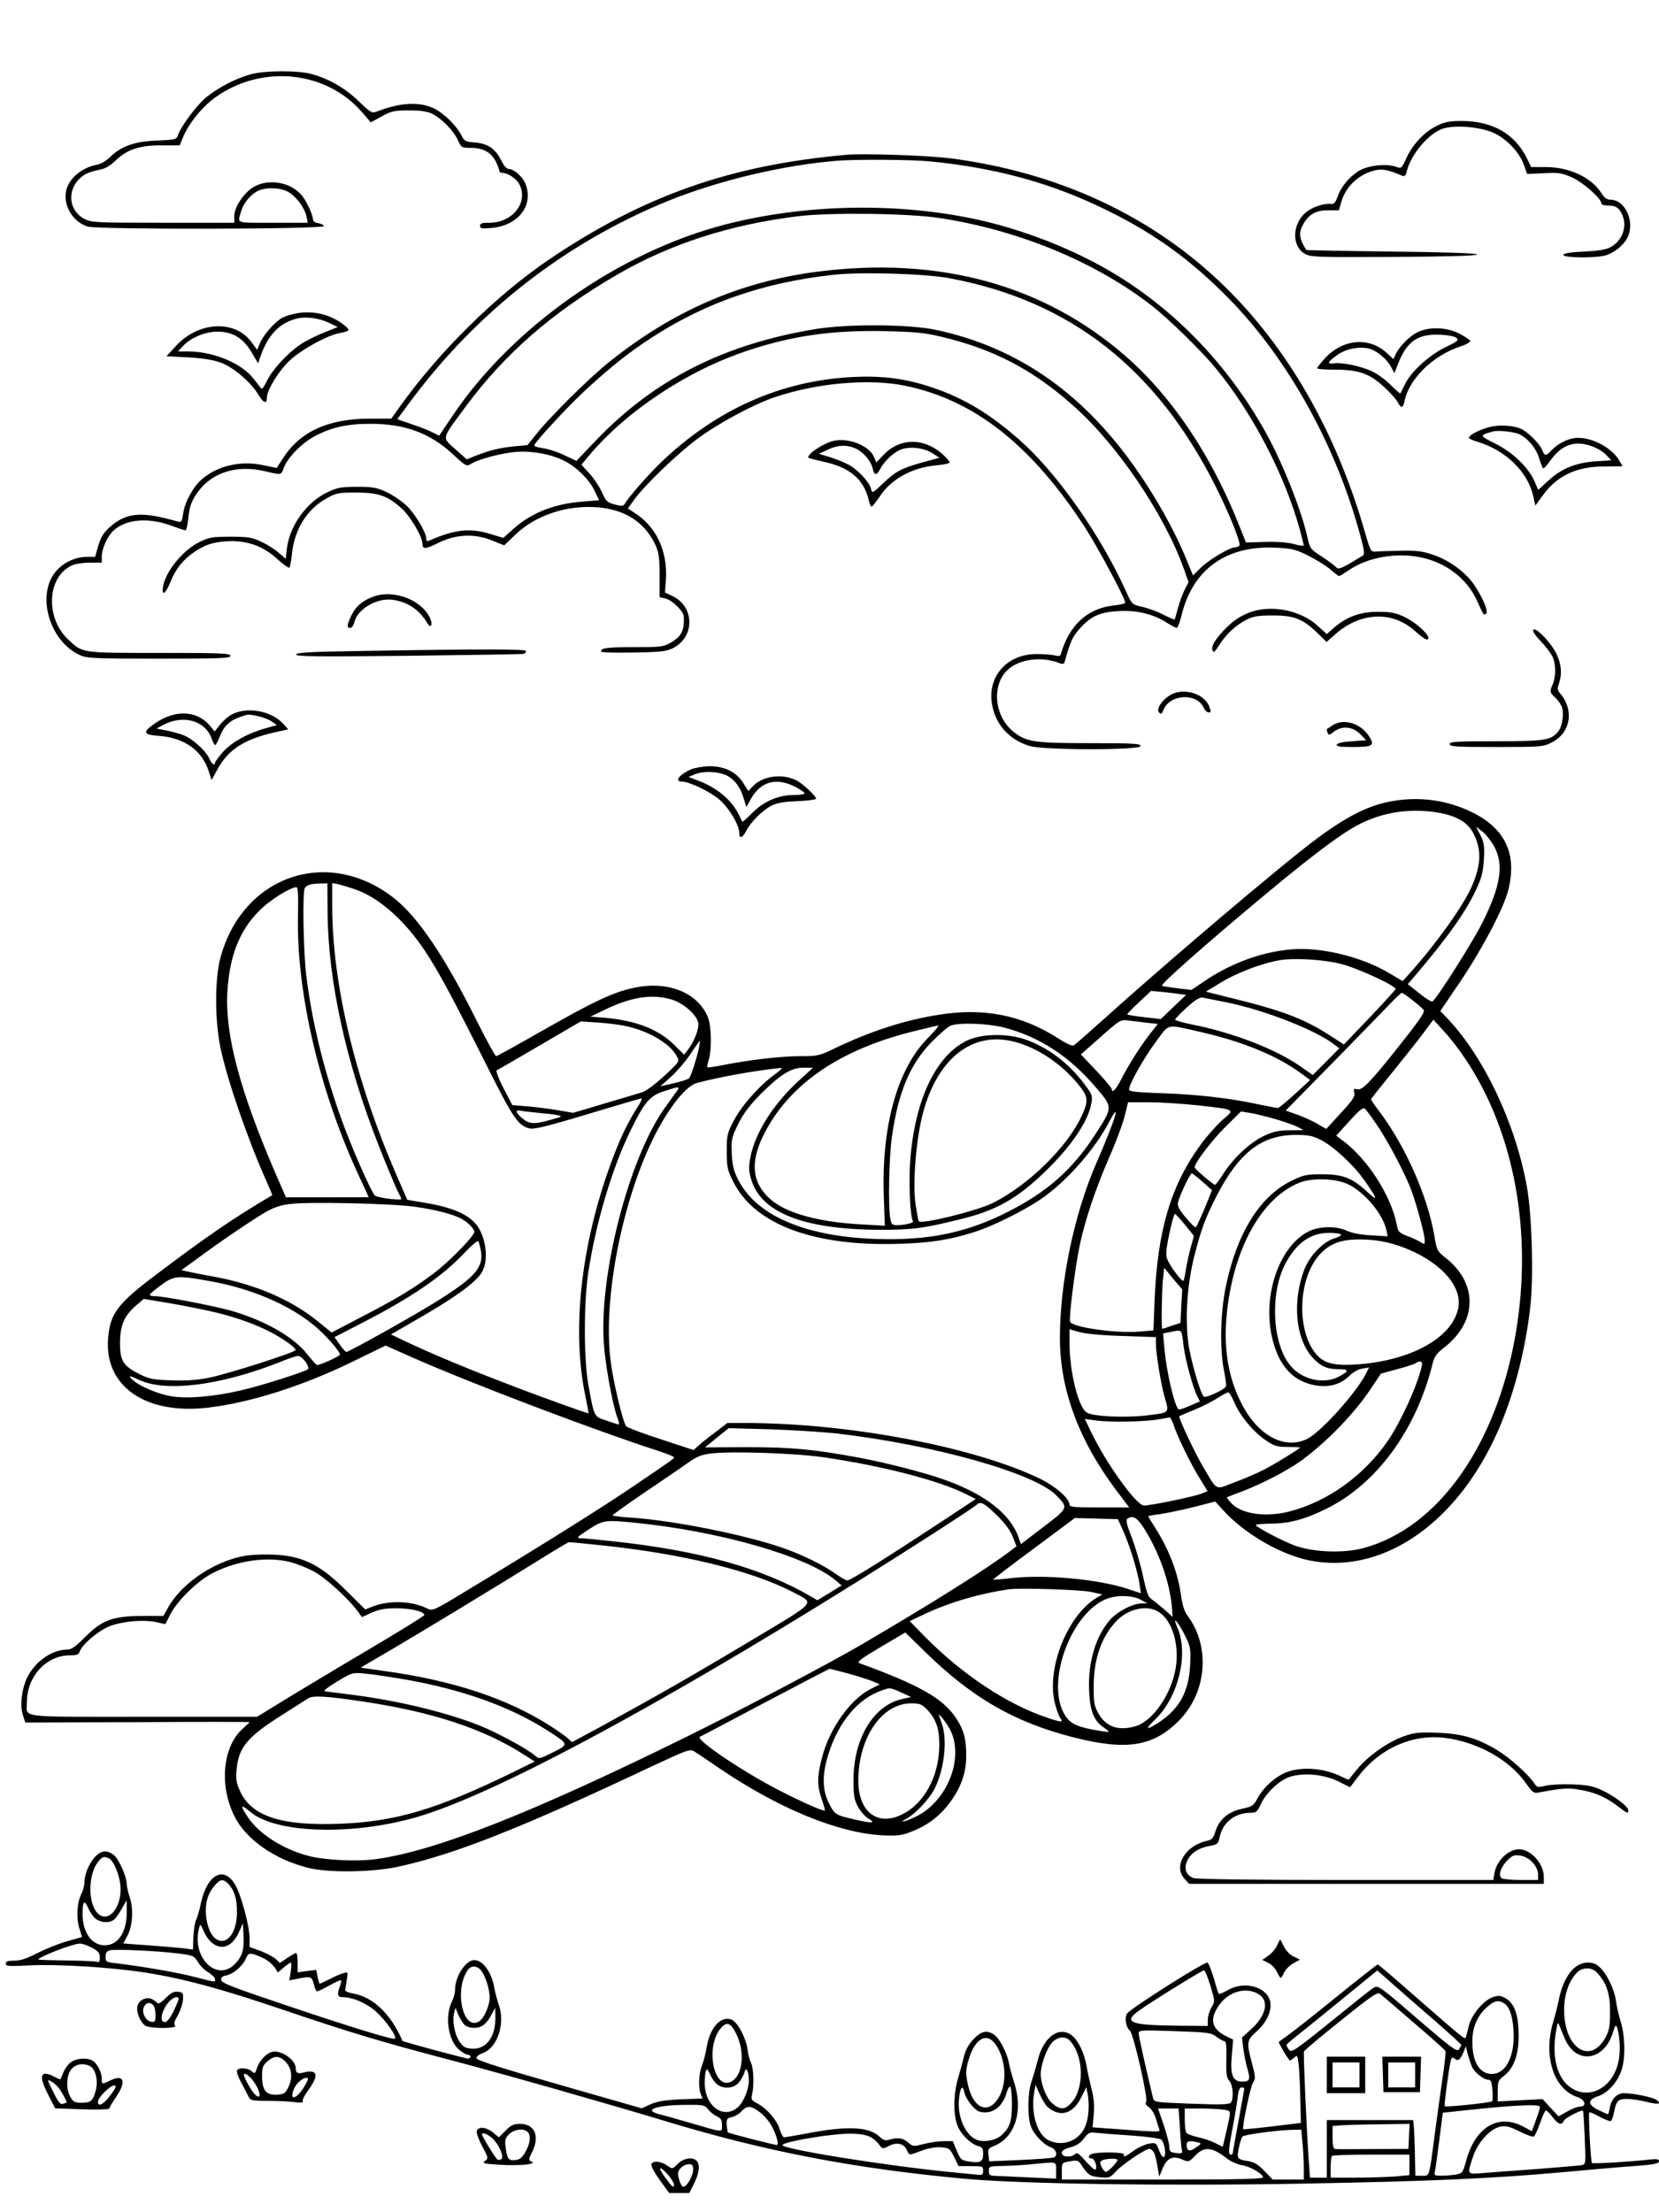
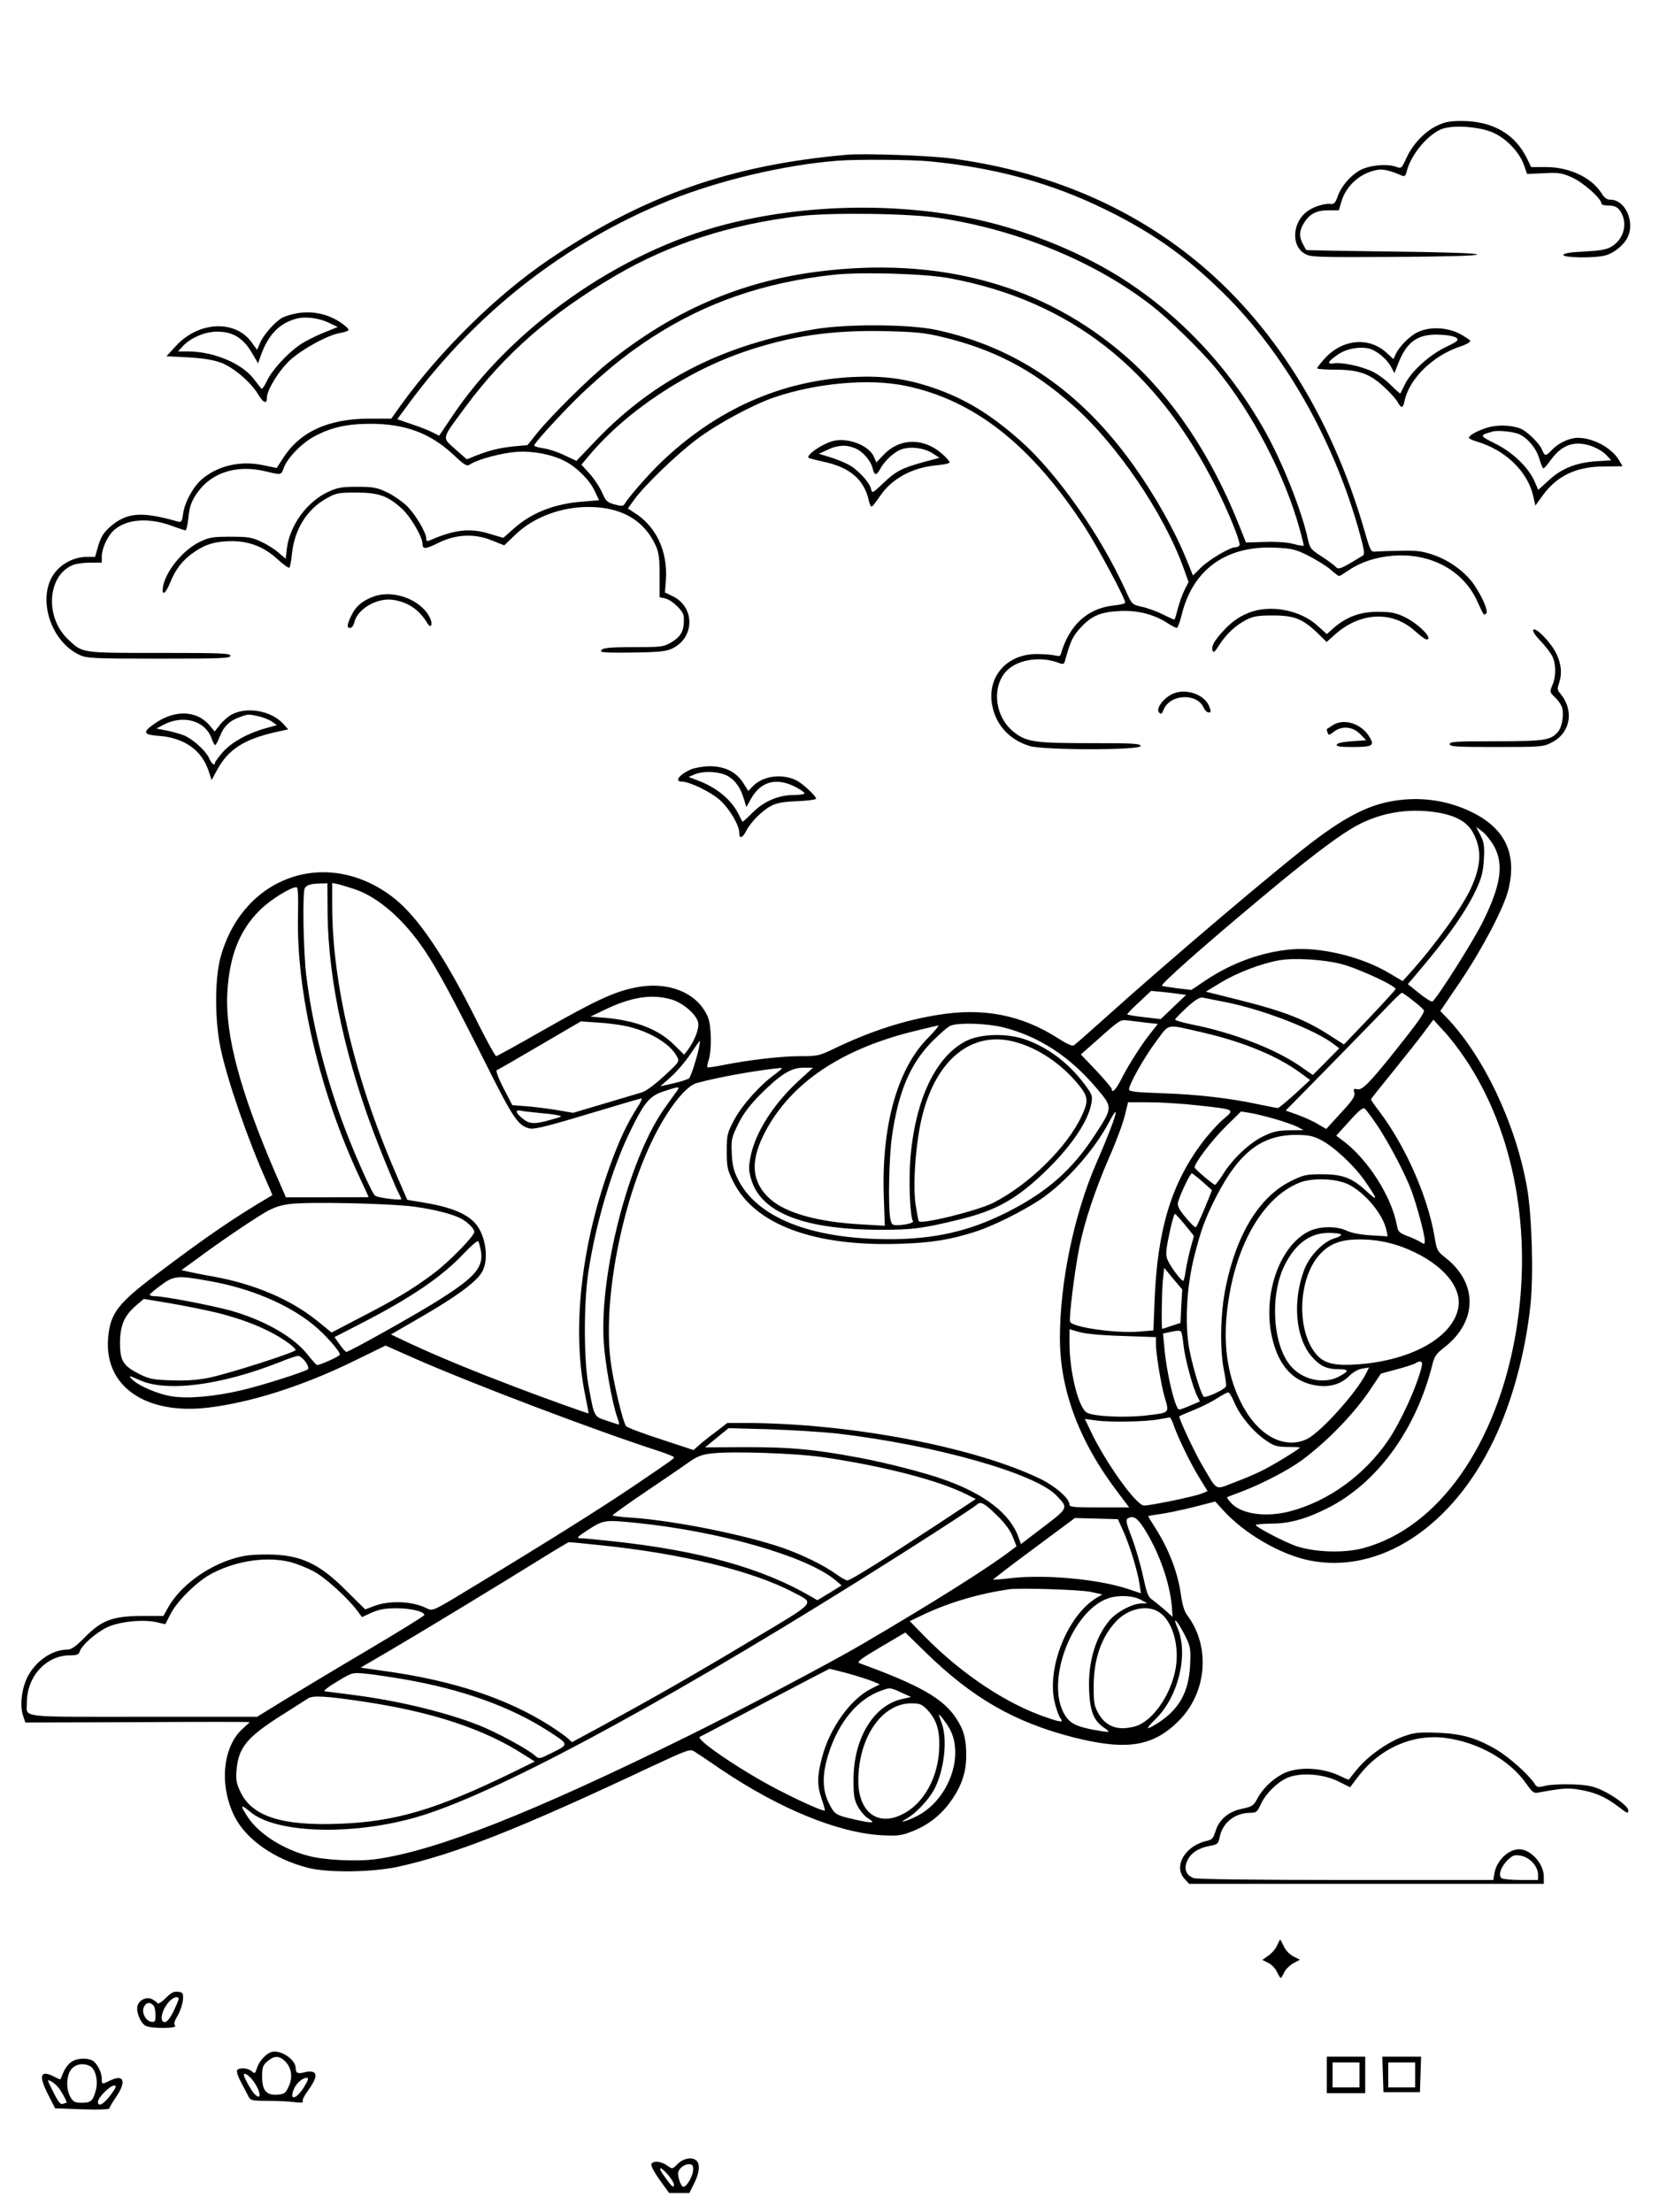
<svg xmlns="http://www.w3.org/2000/svg" version="1.0" width="864pt" height="1152pt" viewBox="0 0 864 1152" preserveAspectRatio="xMidYMid meet">
  <g transform="translate(0,1152) scale(0.1,-0.1)" fill="#000000" stroke="none">
-     <path d="M1310 11134 c-78 -20 -170 -68 -234 -119 -52 -42 -136 -156 -150 -201 -6 -20 -15 -22 -109 -26 -116 -4 -187 -30 -244 -86 -17 -18 -47 -35 -65 -39 -83 -15 -152 -74 -164 -139 -15 -78 38 -162 114 -184 58 -16 1235 -14 1230 3 -3 6 -17 13 -31 15 -17 2 -27 9 -27 20 -1 26 -38 104 -63 130 -66 72 -192 84 -264 26 -47 -38 -83 -99 -83 -141 l0 -33 -370 0 c-346 0 -373 1 -408 19 -99 50 -93 183 9 237 15 7 45 16 67 20 29 5 54 19 85 49 61 58 126 79 242 78 l91 0 18 44 c30 72 100 158 169 207 242 172 576 138 763 -79 l45 -52 57 31 c51 28 66 31 142 31 62 0 95 -5 122 -18 49 -25 112 -89 133 -138 18 -38 19 -39 69 -39 63 0 106 -25 129 -73 9 -19 17 -40 17 -46 0 -6 7 -11 15 -11 29 0 75 -30 90 -60 48 -94 -35 -200 -157 -200 -38 0 -48 -3 -48 -16 0 -14 9 -16 60 -11 140 12 222 120 176 231 -15 37 -60 76 -86 76 -12 0 -26 17 -40 45 -29 60 -70 88 -137 93 -50 4 -55 7 -72 41 -25 47 -86 108 -136 134 -76 39 -179 34 -300 -13 -29 -11 -32 -9 -97 53 -72 69 -156 118 -248 142 -70 19 -238 18 -310 -1z m190 -613 c41 -22 87 -83 96 -128 l7 -33 -182 0 c-201 0 -184 -6 -165 60 10 37 43 80 78 101 41 25 120 25 166 0z" />
    <path d="M7485 10866 c-65 -31 -127 -96 -160 -168 -26 -56 -26 -57 -56 -46 -52 18 -151 6 -197 -25 -48 -31 -90 -83 -107 -134 -11 -30 -18 -37 -35 -35 -36 4 -97 -17 -129 -44 -71 -59 -75 -174 -8 -214 31 -19 50 -20 467 -18 284 2 434 6 433 13 -2 6 -163 12 -445 15 -244 3 -444 7 -445 8 -1 1 -9 15 -18 32 -20 39 -19 68 5 107 29 49 66 68 129 68 l54 0 13 45 c24 83 98 149 185 165 31 6 67 -2 131 -30 13 -5 19 0 24 22 22 89 114 198 188 223 65 21 202 9 269 -24 67 -32 131 -101 154 -166 l16 -46 87 4 c79 4 93 2 149 -23 57 -26 151 -109 151 -135 0 -5 13 -10 29 -10 43 0 60 -9 76 -41 33 -62 7 -141 -57 -176 -23 -13 -63 -19 -137 -23 -71 -3 -106 -9 -109 -17 -5 -16 165 -18 220 -3 44 13 93 52 113 91 42 80 -9 198 -87 199 -19 0 -32 9 -47 33 -52 82 -165 136 -287 137 l-80 0 -21 44 c-63 129 -180 196 -342 196 -59 0 -87 -5 -126 -24z" />
    <path d="M4410 10714 c-605 -53 -1059 -213 -1550 -545 -276 -187 -570 -477 -776 -764 l-46 -65 -112 0 c-215 0 -363 -67 -452 -206 l-33 -51 -68 14 c-119 26 -237 -1 -321 -72 -45 -38 -90 -120 -98 -178 -6 -43 -9 -48 -28 -43 -188 54 -266 48 -352 -27 -35 -31 -48 -52 -62 -98 l-17 -59 -45 0 c-59 -1 -117 -28 -157 -73 -106 -121 -38 -364 122 -438 37 -17 72 -19 413 -19 324 0 372 2 372 15 0 13 -48 15 -370 15 -415 0 -399 -2 -478 73 -121 117 -104 335 31 386 16 6 55 11 88 11 l59 0 0 33 c0 40 30 105 61 134 64 59 177 69 294 28 39 -14 74 -26 80 -27 5 -2 12 27 16 64 4 50 13 79 35 115 74 119 210 167 369 128 81 -19 79 -20 93 19 19 52 94 129 160 164 88 47 170 65 292 65 179 0 309 -48 428 -158 68 -63 72 -65 94 -51 40 25 160 57 238 63 84 6 183 -13 251 -48 62 -31 129 -98 155 -154 l24 -50 -85 -7 c-149 -11 -269 -59 -362 -143 l-52 -46 -67 20 c-104 33 -186 24 -316 -33 -13 -6 -18 -4 -18 8 0 34 -60 133 -105 175 -25 23 -72 55 -103 69 -49 23 -70 27 -152 27 -82 0 -103 -4 -152 -27 -110 -51 -199 -174 -214 -294 l-6 -54 -36 31 c-20 18 -61 44 -92 58 -48 23 -68 26 -160 26 -95 0 -111 -3 -162 -28 -88 -43 -180 -158 -190 -238 -6 -45 15 -30 38 27 29 72 67 120 128 161 60 41 113 55 197 55 90 -1 166 -31 234 -94 31 -28 59 -48 62 -44 4 4 10 38 14 77 14 125 79 228 180 284 50 28 62 30 154 30 117 0 165 -17 239 -85 45 -41 106 -146 106 -181 0 -30 15 -30 81 3 91 46 189 51 280 14 l65 -26 56 54 c95 92 237 146 383 146 170 0 288 -68 349 -199 17 -38 21 -65 21 -158 l0 -113 28 -6 c37 -8 97 -66 98 -95 4 -71 -12 -103 -67 -135 -38 -22 -50 -24 -187 -24 -146 0 -177 -4 -177 -22 0 -6 65 -8 168 -6 139 2 173 6 205 22 116 57 116 215 1 271 l-41 20 5 65 c10 150 -51 280 -166 351 l-32 21 32 45 c55 76 223 238 329 317 105 79 289 178 399 216 222 76 497 100 685 61 359 -74 656 -308 934 -735 65 -100 211 -372 211 -394 0 -5 -27 -12 -60 -15 -137 -15 -232 -102 -276 -255 -2 -9 -12 -10 -31 -5 -16 4 -58 7 -94 7 -159 0 -262 -122 -231 -271 21 -102 92 -177 195 -208 75 -22 577 -22 577 0 0 13 -36 15 -264 15 -292 0 -333 6 -401 62 -90 75 -110 218 -43 303 55 70 186 93 290 50 11 -4 19 -2 22 6 30 107 40 131 77 173 60 68 107 89 209 94 94 5 181 -17 252 -64 21 -13 42 -24 46 -24 5 0 17 30 26 68 58 237 232 362 488 350 87 -4 106 -9 170 -41 40 -20 92 -52 115 -71 22 -20 44 -36 47 -36 3 0 26 14 51 31 62 42 141 68 228 75 195 16 366 -75 439 -234 37 -80 34 -76 47 -68 14 9 -13 76 -58 145 -44 68 -131 133 -218 162 -55 19 -87 23 -168 21 -55 -1 -113 -3 -128 -4 -28 -3 -29 -2 -62 112 -172 594 -480 1083 -890 1413 -349 281 -776 458 -1261 522 -115 15 -452 27 -544 19z m431 -34 c351 -35 638 -114 924 -255 254 -125 439 -260 641 -466 305 -314 553 -761 679 -1230 20 -74 23 -96 13 -102 -111 -68 -127 -75 -139 -61 -7 8 -40 33 -74 55 -59 38 -63 42 -75 97 -33 150 -135 404 -227 566 -188 331 -450 607 -760 799 -222 137 -505 248 -768 301 -411 83 -874 71 -1278 -33 -554 -143 -1115 -538 -1424 -1002 l-66 -98 -31 16 c-17 9 -66 29 -109 43 l-78 27 62 84 c351 475 813 835 1351 1054 263 106 601 186 878 208 104 8 385 6 481 -3z m49 -295 c413 -62 816 -229 1110 -458 88 -69 259 -236 331 -324 192 -233 361 -558 439 -843 11 -41 20 -77 20 -81 0 -3 -24 0 -52 8 -34 9 -89 13 -151 11 l-98 -3 -38 95 c-144 361 -347 663 -585 872 -428 375 -975 525 -1611 443 -401 -52 -751 -204 -1085 -472 -98 -78 -302 -280 -374 -370 l-49 -61 -66 -6 c-79 -8 -128 -20 -198 -47 l-52 -21 -60 53 c-71 64 -74 48 56 224 203 274 448 487 781 681 280 164 597 266 957 309 166 19 569 14 725 -10z m56 -314 c629 -118 1079 -471 1388 -1090 67 -133 129 -288 121 -301 -3 -6 -13 -10 -22 -10 -28 0 -134 -63 -178 -105 l-42 -42 -33 81 c-62 153 -163 333 -274 489 -276 388 -612 619 -1030 709 -138 30 -465 32 -631 4 -474 -78 -838 -263 -1139 -577 l-104 -109 -64 30 c-35 17 -85 33 -111 36 -26 4 -46 10 -45 15 8 22 184 212 273 293 132 121 222 192 342 270 280 181 581 285 943 325 143 16 478 6 606 -18z m-46 -304 c274 -65 476 -170 689 -359 227 -200 472 -561 575 -846 l26 -73 -20 -39 c-11 -22 -27 -65 -35 -96 -8 -31 -16 -58 -18 -60 -1 -2 -28 10 -60 26 -31 16 -81 34 -109 40 -53 12 -53 13 -83 79 -133 295 -359 616 -553 788 -160 141 -292 220 -462 277 -135 45 -253 60 -405 53 -376 -18 -716 -169 -1006 -448 -64 -62 -167 -180 -185 -212 -8 -13 -15 -14 -53 -4 -39 11 -46 17 -66 64 -13 28 -42 72 -65 97 l-42 46 40 48 c194 231 510 441 822 545 234 78 436 107 705 103 170 -4 216 -8 305 -29z" />
    <path d="M1549 9889 c-25 -4 -59 -14 -76 -22 -39 -20 -101 -90 -119 -134 l-15 -35 -29 40 c-86 119 -279 109 -397 -23 l-46 -50 114 -6 c81 -5 130 -13 171 -28 67 -26 156 -103 194 -167 26 -43 44 -50 44 -15 0 40 62 141 120 195 65 59 198 132 262 142 21 4 41 10 43 15 3 4 -14 21 -37 37 -69 47 -147 64 -229 51z m164 -50 l46 -22 -77 -31 c-42 -17 -97 -45 -122 -63 -66 -45 -148 -136 -171 -189 -12 -25 -24 -42 -28 -38 -4 5 -23 30 -43 55 -63 79 -207 138 -337 139 l-54 0 24 26 c41 45 117 77 180 77 80 0 134 -32 179 -107 l34 -58 12 34 c39 114 98 175 189 199 46 12 117 3 168 -22z" />
    <path d="M7385 9791 c-41 -18 -98 -75 -117 -117 l-11 -24 -37 34 c-93 84 -230 70 -323 -33 -20 -23 -37 -44 -37 -49 0 -4 42 -7 92 -7 123 0 181 -20 256 -90 32 -29 64 -65 71 -79 19 -34 28 -33 36 7 25 115 146 234 288 282 32 10 56 24 54 30 -2 5 -27 22 -57 38 -66 33 -153 37 -215 8z m199 -30 c15 -12 9 -18 -54 -48 -85 -41 -178 -125 -211 -190 -13 -26 -25 -50 -26 -52 -1 -2 -24 18 -50 44 -26 27 -71 59 -99 72 -59 27 -155 47 -196 41 -39 -6 -35 7 13 41 44 33 109 47 164 37 41 -8 99 -55 121 -99 l16 -30 23 58 c44 108 102 147 211 142 42 -1 78 -8 88 -16z" />
    <path d="M7752 9295 c-52 -15 -102 -41 -102 -55 0 -4 19 -13 43 -20 148 -44 263 -156 292 -283 l11 -50 37 51 c75 105 177 153 324 153 l93 1 -17 30 c-38 65 -135 118 -215 118 -45 0 -102 -27 -137 -64 -31 -33 -36 -33 -51 4 -14 33 -79 96 -113 109 -46 17 -113 20 -165 6z m162 -37 c46 -23 87 -74 102 -125 9 -29 18 -53 22 -52 4 0 21 19 37 42 44 60 89 87 144 87 53 0 116 -27 149 -62 l23 -25 -78 -5 c-104 -7 -180 -37 -247 -99 l-55 -50 -20 46 c-32 72 -113 150 -204 195 -84 42 -84 43 -12 63 27 8 114 -2 139 -15z" />
    <path d="M4330 9221 c-59 -19 -132 -72 -119 -85 3 -3 37 -11 76 -20 139 -29 214 -93 238 -204 4 -18 11 -32 15 -30 5 2 23 25 42 53 61 92 168 150 295 162 35 3 66 9 68 14 3 4 -15 25 -39 46 -96 84 -218 83 -302 -3 l-40 -42 -13 30 c-28 62 -145 104 -221 79z m123 -35 c41 -17 83 -66 92 -106 8 -37 20 -38 39 -2 23 43 74 90 113 103 48 15 113 7 159 -21 l37 -24 -79 -21 c-116 -32 -148 -48 -213 -110 -58 -55 -59 -56 -65 -30 -9 36 -72 103 -120 127 -23 12 -66 29 -96 38 l-55 17 45 21 c52 25 97 27 143 8z" />
    <path d="M1953 8416 c-60 -20 -99 -51 -122 -99 -25 -51 -26 -67 -7 -67 8 0 17 13 21 28 15 69 114 128 196 119 80 -10 142 -50 185 -123 17 -28 29 -9 15 24 -39 93 -182 152 -288 118z" />
    <path d="M6523 8336 c-58 -19 -104 -49 -151 -100 -49 -53 -65 -83 -57 -104 5 -13 12 -7 34 28 37 58 84 102 141 132 38 19 60 23 140 23 111 0 155 -18 232 -92 l47 -46 46 41 c131 115 296 122 413 17 27 -25 55 -45 61 -45 40 0 -43 84 -118 119 -46 21 -71 25 -136 25 -91 0 -162 -26 -228 -83 l-37 -33 -51 46 c-84 75 -226 106 -336 72z" />
    <path d="M7985 8240 c-4 -7 11 -30 38 -58 25 -26 52 -61 61 -79 20 -40 21 -103 1 -150 -15 -36 -15 -37 15 -66 17 -16 33 -41 36 -54 10 -37 -2 -102 -23 -125 -38 -43 -69 -48 -323 -48 -207 0 -240 -2 -240 -15 0 -13 34 -15 243 -15 232 0 245 1 287 23 101 50 120 170 43 259 -12 14 -13 23 -4 49 17 50 13 99 -13 154 -28 59 -110 143 -121 125z" />
-     <path d="M1876 8130 c-262 -4 -330 -8 -334 -18 -3 -11 97 -12 584 -7 324 4 595 8 602 10 6 3 12 9 12 15 0 10 -213 11 -864 0z" />
+     <path d="M1876 8130 z" />
    <path d="M6089 7897 c-44 -29 -68 -72 -52 -88 10 -10 14 -7 22 13 31 83 173 92 209 14 6 -14 18 -26 27 -26 13 0 13 4 2 33 -29 69 -141 99 -208 54z" />
    <path d="M1208 7800 c-20 -11 -49 -36 -63 -55 l-27 -34 -25 30 c-71 84 -191 85 -300 2 -51 -37 -43 -50 35 -55 131 -10 222 -74 258 -181 l16 -49 29 53 c57 106 140 159 302 196 l68 15 -28 31 c-62 66 -186 88 -265 47z m139 -10 c26 -6 58 -19 71 -29 l24 -17 -64 -18 c-89 -25 -173 -72 -219 -124 -21 -25 -39 -49 -39 -53 0 -20 -18 -7 -30 21 -14 34 -74 91 -120 115 -16 9 -58 21 -93 29 l-62 12 35 19 c104 55 218 23 252 -70 6 -19 15 -35 19 -35 3 0 14 20 23 43 20 53 51 84 103 102 47 17 42 17 100 5z" />
    <path d="M6940 7743 c-14 -9 -27 -18 -29 -19 -2 -2 -1 -10 3 -19 5 -15 9 -14 32 4 42 33 98 28 137 -11 l32 -33 -74 -5 c-47 -3 -76 -10 -79 -17 -3 -10 17 -13 80 -13 106 0 118 7 91 51 -41 71 -135 101 -193 62z" />
    <path d="M3600 7514 c-61 -26 -90 -64 -50 -64 41 0 152 -54 199 -96 51 -46 101 -131 101 -171 0 -33 17 -28 36 10 23 45 82 105 129 130 30 16 64 22 138 25 53 2 97 8 97 13 0 14 -68 77 -100 94 -75 39 -178 25 -230 -30 l-23 -24 -27 43 c-37 57 -96 86 -176 86 -32 -1 -75 -8 -94 -16z m190 -35 c40 -23 67 -61 85 -122 l12 -40 24 43 c50 89 128 112 224 66 30 -15 55 -32 55 -37 0 -5 -25 -9 -55 -9 -80 0 -156 -32 -216 -92 -28 -28 -51 -49 -52 -47 -2 2 -12 21 -22 42 -38 74 -113 136 -209 172 l-50 19 30 13 c47 20 131 16 174 -8z" />
    <path d="M7255 7349 c-124 -21 -235 -76 -397 -196 -179 -133 -771 -635 -1123 -952 -71 -64 -136 -121 -143 -125 -8 -5 -40 10 -83 38 -189 121 -389 160 -624 121 -176 -28 -348 -84 -531 -171 -89 -43 -95 -44 -188 -44 -98 0 -262 -19 -399 -46 -43 -9 -80 -14 -83 -12 -2 3 1 20 7 39 17 56 14 179 -5 224 -54 127 -209 189 -384 151 -107 -22 -206 -69 -472 -220 -131 -75 -242 -136 -246 -136 -5 0 -49 80 -98 178 -167 336 -308 546 -434 645 -344 270 -788 118 -904 -310 -30 -113 -30 -327 1 -473 36 -170 145 -483 240 -694 17 -38 30 -70 29 -70 -198 -116 -342 -215 -603 -412 -203 -153 -241 -203 -252 -332 -21 -251 195 -401 522 -362 220 26 494 113 757 242 l166 81 149 -66 c307 -135 942 -376 1276 -484 42 -14 77 -28 77 -32 -1 -8 -10 -14 -215 -153 -164 -111 -465 -300 -856 -536 -184 -112 -186 -112 -215 -98 -75 39 -199 44 -283 10 l-39 -15 -94 93 c-146 148 -244 193 -418 193 -82 0 -122 -5 -180 -23 -140 -44 -273 -144 -334 -252 l-25 -45 -113 0 c-152 -1 -208 -22 -296 -111 -45 -46 -70 -64 -89 -64 -81 0 -167 -59 -210 -143 -30 -60 -41 -149 -23 -201 l12 -36 584 2 c321 2 584 2 584 0 0 -1 -16 -16 -35 -33 -105 -93 -125 -295 -44 -457 60 -121 209 -225 385 -269 104 -26 328 -23 462 5 296 64 636 198 1325 523 187 87 200 92 222 79 13 -8 75 -49 137 -92 305 -206 609 -331 838 -345 82 -4 103 -2 152 17 83 31 147 78 200 147 62 82 90 159 90 248 1 88 -13 140 -55 201 -67 100 -190 170 -501 283 -16 6 7 23 110 84 l129 76 105 -103 c244 -238 461 -363 766 -442 282 -72 420 -50 556 88 144 147 162 384 43 544 -16 20 -27 55 -34 105 -17 121 -62 239 -137 357 -19 29 -34 54 -34 56 0 2 26 7 58 11 31 4 110 20 174 36 l117 30 38 -42 c111 -124 300 -234 453 -265 366 -73 743 174 960 628 96 200 165 457 191 706 16 160 7 466 -19 612 -59 329 -224 678 -417 880 l-34 35 105 155 c114 169 225 380 249 475 47 186 -15 320 -188 405 -128 63 -269 83 -412 59z m225 -59 c101 -16 162 -50 192 -107 45 -85 43 -165 -8 -281 -45 -102 -184 -296 -321 -449 l-38 -42 -73 43 c-141 84 -356 136 -509 122 -156 -14 -313 -72 -453 -167 l-65 -44 -70 8 c-38 5 -76 11 -83 13 -14 4 201 195 528 468 223 186 362 292 455 349 134 82 288 111 445 87z m303 -180 c49 -94 33 -201 -60 -389 -49 -100 -240 -402 -263 -416 -5 -3 -36 16 -68 42 l-60 48 34 40 c171 200 267 335 322 453 29 63 36 92 40 158 4 69 1 86 -18 125 l-23 44 34 -26 c19 -15 46 -50 62 -79z m-6077 -343 c3 -355 96 -780 266 -1212 39 -99 82 -201 94 -227 13 -26 24 -49 24 -52 0 -9 -126 7 -137 18 -20 18 -125 258 -176 401 -92 257 -152 504 -182 745 -15 127 -21 436 -7 456 10 16 32 22 77 23 l40 1 1 -153z m143 122 c124 -43 255 -158 363 -319 70 -105 141 -237 319 -591 141 -281 167 -321 226 -335 27 -7 99 12 407 105 93 28 172 51 177 51 5 0 -6 -24 -25 -52 -53 -84 -90 -164 -139 -298 -153 -424 -200 -862 -128 -1202 10 -49 17 -88 16 -88 -8 0 -209 72 -373 134 -223 85 -404 159 -557 230 l-99 47 109 63 c215 122 331 205 364 260 40 64 21 198 -37 259 -48 51 -133 84 -279 107 l-72 12 -46 106 c-223 507 -345 1014 -345 1429 l0 115 33 -7 c17 -4 56 -16 86 -26z m-297 -131 c-10 -404 112 -924 323 -1374 25 -53 45 -97 45 -98 0 -1 -97 -1 -216 -1 l-215 0 -50 115 c-188 434 -267 729 -255 950 10 190 63 325 168 429 53 54 161 121 192 121 8 0 10 -44 8 -142z m5433 -258 c87 -22 288 -115 283 -131 -2 -5 -63 -72 -136 -149 l-133 -139 -70 45 c-131 85 -238 127 -481 188 l-168 42 79 48 c84 51 211 99 301 115 78 14 232 5 325 -19z m-844 -156 l36 -5 -66 -63 -66 -63 -85 10 c-47 5 -87 12 -89 14 -3 2 24 30 60 63 l64 60 55 -5 c30 -3 71 -8 91 -11z m1217 -34 c28 -21 53 -44 57 -50 7 -12 -31 -65 -159 -225 -126 -157 -163 -194 -188 -187 -18 4 -20 2 -15 -18 5 -19 -8 -39 -70 -106 l-76 -83 -45 26 c-24 15 -72 36 -105 48 l-61 22 235 239 c129 132 263 269 299 307 35 37 67 67 71 67 4 0 30 -18 57 -40z m-3860 5 c60 -18 127 -76 138 -119 7 -29 -18 -96 -55 -145 l-18 -23 -50 49 c-81 82 -198 128 -362 143 l-76 6 77 37 c138 66 244 82 346 52z m2892 -15 c200 -41 464 -145 560 -220 l25 -19 -69 -70 -69 -69 -66 46 c-132 91 -351 175 -563 217 -49 10 -88 21 -88 26 0 4 28 32 61 63 44 40 68 54 83 51 12 -2 68 -14 126 -25z m-417 -106 l57 -6 -33 -42 c-46 -56 -118 -168 -156 -243 -28 -56 -51 -80 -51 -54 0 5 -36 48 -80 95 l-81 85 103 91 c100 89 104 91 143 86 22 -3 66 -8 98 -12z m1659 -189 c255 -381 351 -903 262 -1428 -100 -582 -403 -1012 -791 -1118 -101 -28 -254 -23 -353 10 -63 22 -210 99 -210 110 0 3 37 6 83 7 92 0 179 24 290 80 258 129 462 408 547 749 10 42 21 57 64 90 170 134 173 331 7 463 -46 36 -48 40 -60 112 -35 208 -150 470 -288 653 -24 31 -43 59 -43 62 0 3 51 67 113 143 61 76 135 168 162 205 l50 67 53 -58 c30 -31 81 -97 114 -147z m-4364 170 c119 -28 224 -92 257 -156 15 -27 14 -28 -68 -104 -53 -48 -95 -79 -119 -85 -20 -6 -108 -32 -195 -58 l-158 -47 -70 12 c-38 7 -109 16 -158 21 l-89 7 -46 89 c-27 52 -41 91 -35 93 6 2 107 60 224 129 l214 125 90 -6 c50 -3 118 -12 153 -20z m1958 -5 c187 -48 346 -152 486 -318 84 -100 85 -97 -13 -247 -116 -178 -248 -294 -455 -398 -196 -99 -380 -141 -620 -140 -403 2 -679 112 -780 310 -23 46 -30 74 -33 136 -3 74 -1 83 34 155 28 55 59 96 114 152 105 105 161 140 225 140 l50 0 -73 -67 c-133 -121 -230 -274 -253 -401 -10 -54 -9 -70 6 -119 54 -171 280 -257 676 -257 162 0 219 7 412 55 185 45 294 106 441 248 136 131 226 264 241 357 7 37 4 45 -38 101 -85 112 -196 194 -315 233 -95 30 -223 26 -296 -9 -161 -79 -269 -306 -294 -617 -9 -117 -2 -299 14 -324 5 -8 -43 -20 -85 -20 -24 0 -28 5 -34 38 -11 68 -6 316 9 422 33 234 95 380 209 496 40 40 83 78 97 83 43 17 190 12 275 -9z m-397 -59 c-158 -162 -240 -462 -226 -829 l5 -145 -121 7 c-226 12 -395 59 -477 133 -92 83 -104 186 -37 325 127 262 386 446 771 544 72 18 136 33 142 34 6 0 -19 -31 -57 -69z m1436 32 c212 -49 388 -122 509 -211 l49 -36 -79 -73 c-44 -40 -84 -73 -89 -73 -6 0 -51 9 -100 19 -147 32 -319 52 -502 58 -142 5 -173 9 -173 20 0 27 79 167 142 251 71 95 46 90 243 45z m-982 -48 c121 -31 244 -114 332 -221 53 -65 55 -87 19 -164 -75 -163 -276 -360 -462 -454 -82 -41 -376 -114 -387 -95 -3 4 -10 44 -17 89 -15 107 2 330 36 463 74 293 259 440 479 382z m-1644 -37 c-14 -61 -40 -141 -50 -153 -5 -5 -41 -17 -80 -26 l-70 -16 55 49 c30 27 76 80 101 118 26 39 48 70 50 70 1 0 -1 -19 -6 -42z m400 -130 c-78 -55 -174 -162 -215 -239 -37 -70 -39 -78 -39 -164 0 -82 3 -97 33 -157 110 -224 420 -340 867 -325 166 5 263 21 395 63 90 29 242 104 337 167 130 87 280 255 357 400 70 133 35 18 -63 -207 -117 -268 -191 -623 -191 -914 0 -271 101 -540 302 -804 l59 -78 -156 0 c-131 0 -155 2 -155 15 0 32 -74 96 -154 135 -348 167 -994 289 -1534 290 l-94 0 -61 -47 c-34 -25 -74 -57 -88 -70 l-27 -24 -170 56 c-93 30 -175 61 -181 68 -17 21 -68 234 -81 341 -46 365 89 963 288 1276 60 96 119 158 160 170 108 30 314 67 441 79 8 0 -6 -13 -30 -31z m-525 -105 c-15 -20 -43 -60 -62 -87 -181 -268 -329 -848 -308 -1201 7 -113 43 -316 70 -394 12 -32 13 -42 3 -38 -6 2 -36 12 -64 21 -60 20 -59 19 -89 186 -24 134 -24 425 0 585 39 257 125 546 221 740 73 149 100 180 178 204 83 27 83 26 51 -16z m2723 -59 c199 -22 196 -20 132 -74 -28 -24 -78 -80 -111 -124 -159 -214 -230 -451 -245 -817 l-6 -157 -72 -6 c-118 -11 -351 22 -362 51 -7 19 23 261 48 388 28 136 80 293 156 469 36 81 72 179 81 217 l17 69 107 0 c60 0 174 -7 255 -16z m938 -108 c61 -92 144 -251 175 -334 28 -75 70 -231 70 -261 0 -22 -1 -22 -22 -9 -13 8 -44 23 -70 32 -41 16 -47 22 -53 55 -29 155 -156 351 -288 446 l-28 21 68 75 c50 56 71 73 81 66 7 -6 37 -47 67 -91z m-4372 69 c37 -3 82 -8 99 -12 30 -6 28 -7 -33 -24 -87 -25 -112 -23 -148 7 -37 30 -40 46 -8 40 12 -3 53 -7 90 -11z m3834 -31 c48 -14 102 -33 120 -42 l32 -17 -75 -1 c-61 -1 -85 -7 -137 -32 -71 -35 -157 -116 -207 -196 -19 -30 -38 -55 -42 -56 -8 0 -102 79 -106 90 -6 16 88 141 161 213 l80 79 44 -7 c24 -3 82 -18 130 -31z m240 -109 c66 -33 172 -131 227 -209 71 -101 76 -117 17 -63 -78 73 -127 92 -236 92 -82 0 -96 -3 -159 -34 -165 -80 -285 -274 -342 -551 -29 -138 -32 -329 -9 -440 8 -40 13 -76 9 -81 -10 -17 -106 -61 -115 -52 -18 18 -69 194 -80 278 -18 134 -6 304 30 450 36 142 57 200 118 319 116 224 233 315 409 316 66 0 89 -4 131 -25z m-613 -220 l48 -43 -38 -94 c-22 -52 -42 -96 -46 -99 -5 -2 -28 21 -53 51 -35 42 -44 60 -40 79 10 39 63 151 72 151 4 -1 30 -21 57 -45z m759 -13 c86 -43 178 -153 197 -236 l7 -34 -86 5 c-55 3 -101 12 -127 24 -52 25 -136 24 -191 0 -156 -71 -249 -329 -199 -552 30 -134 93 -215 192 -245 85 -25 159 -11 211 41 19 19 46 35 68 38 l35 6 -16 -32 c-51 -101 -237 -307 -308 -341 -117 -55 -253 17 -338 181 -71 135 -97 290 -79 471 34 339 181 604 378 683 68 27 190 23 256 -9z m-4863 -116 c107 -15 195 -38 240 -61 36 -19 70 -53 70 -70 0 -22 -134 -159 -214 -218 -104 -78 -192 -131 -370 -223 l-159 -83 -79 64 c-137 109 -320 187 -529 226 -63 11 -127 24 -144 28 l-30 7 80 58 c115 86 281 198 353 241 46 27 82 39 130 45 98 13 529 3 652 -14z m4012 -95 l46 -57 -18 -65 c-9 -35 -21 -88 -25 -117 -4 -29 -10 -52 -13 -52 -10 0 -56 60 -76 98 -18 35 -17 52 11 180 9 39 19 72 22 71 3 0 27 -26 53 -58z m812 -50 c3 -4 -13 -14 -36 -20 -58 -18 -130 -93 -156 -164 -62 -165 -45 -356 41 -453 41 -47 77 -64 137 -64 58 0 58 -10 0 -40 -79 -40 -190 -14 -250 59 -93 112 -107 369 -29 524 57 112 132 167 231 167 31 0 59 -4 62 -9z m-4479 -88 c13 -83 -32 -135 -223 -255 -120 -76 -464 -268 -478 -268 -5 1 -21 18 -35 39 l-27 38 140 72 c264 136 422 244 538 368 37 39 68 65 71 59 4 -6 10 -30 14 -53z m4791 26 c198 -72 320 -202 299 -318 -28 -155 -244 -276 -526 -296 -110 -8 -164 3 -204 42 -113 114 -110 395 5 527 60 67 126 88 259 80 58 -4 109 -15 167 -35z m-1144 -311 l-4 -87 -46 -15 c-25 -9 -47 -16 -49 -16 -5 0 -3 182 3 251 l7 67 47 -57 47 -56 -5 -87z m-5061 131 c210 -37 403 -118 535 -223 61 -48 144 -141 144 -160 0 -9 -110 -58 -120 -54 -4 2 -26 26 -49 55 -72 92 -224 178 -399 228 -98 27 -348 75 -393 75 -16 0 -29 3 -29 8 1 4 26 26 58 49 68 51 87 52 253 22z m39 -165 c160 -40 286 -94 378 -162 17 -13 32 -28 32 -32 0 -12 -357 -126 -454 -145 -61 -12 -122 -16 -195 -13 -94 3 -113 7 -166 33 -84 43 -100 68 -100 163 1 91 22 141 84 194 l40 34 138 -23 c76 -13 185 -35 243 -49z m4718 -121 l172 -6 0 -36 c0 -49 27 -214 45 -275 25 -85 28 -82 -87 -96 -112 -14 -276 -7 -316 13 -44 21 -92 211 -92 362 l0 73 53 -15 c32 -9 117 -17 225 -20z m316 -51 c8 -69 48 -217 71 -262 l14 -28 -49 -21 c-27 -12 -53 -21 -59 -21 -20 0 -66 190 -77 323 l-7 73 44 9 c29 7 46 7 50 0 4 -5 10 -39 13 -73z m-4573 -83 c12 -17 18 -34 13 -39 -14 -13 -250 -88 -348 -110 -141 -33 -273 -44 -357 -32 -76 11 -182 57 -214 92 -17 18 -13 18 40 -6 141 -65 425 -29 735 94 41 17 83 31 92 31 9 1 26 -13 39 -30z m5813 -26 c-25 -104 -108 -285 -174 -383 -125 -183 -314 -319 -515 -371 -122 -31 -248 -14 -301 42 -15 16 -26 30 -23 32 2 2 38 16 79 31 104 40 241 111 310 162 134 99 276 246 361 375 l51 76 81 22 c45 12 89 26 97 31 28 18 41 12 34 -17z m-976 -185 c28 -68 96 -151 161 -196 46 -32 59 -36 116 -37 36 0 65 -1 65 -3 0 -6 -140 -92 -195 -119 -33 -17 -99 -45 -148 -63 -101 -39 -85 -47 -162 83 -43 72 -129 256 -123 262 2 2 37 17 79 34 42 17 96 45 120 61 24 15 49 29 55 29 6 1 20 -23 32 -51z m-317 -115 c19 -60 93 -212 138 -283 l40 -65 -29 -12 c-34 -15 -266 -63 -302 -63 -40 0 -200 223 -279 390 l-29 61 58 -8 c71 -10 260 -7 327 6 28 5 53 9 57 10 3 0 12 -16 19 -36z m-1751 -48 c506 -59 1032 -207 1142 -323 64 -67 66 -62 -91 -181 l-94 -72 -12 34 c-42 122 -174 226 -385 301 -99 36 -309 90 -445 115 -236 44 -354 55 -582 55 l-221 -1 61 50 62 50 215 -6 c118 -4 276 -14 350 -22z m-69 -124 c313 -46 601 -121 743 -193 l48 -24 -203 -134 c-279 -183 -450 -290 -466 -290 -7 0 -34 15 -60 34 -65 46 -170 98 -275 135 -195 68 -567 143 -790 158 -54 3 -98 9 -98 12 1 3 78 59 173 123 95 64 196 133 225 154 41 29 66 39 115 45 106 13 439 2 588 -20z m908 -309 c37 -37 64 -74 76 -106 l19 -48 -25 -19 c-116 -90 -410 -275 -784 -494 -166 -97 -623 -338 -905 -477 -814 -401 -1305 -594 -1619 -639 -101 -14 -271 -6 -356 17 -133 35 -257 115 -314 201 -42 63 -39 71 11 29 131 -113 525 -126 863 -30 390 111 1231 560 2299 1227 276 172 605 384 625 403 19 17 38 7 110 -64z m652 -77 c32 -72 74 -207 84 -276 l7 -46 -69 23 c-154 51 -429 76 -608 56 -49 -6 -91 -9 -93 -8 -1 2 94 75 212 162 l214 159 112 -3 112 -3 29 -64z m106 18 c79 -124 135 -282 146 -410 l4 -53 -42 38 c-24 20 -53 44 -66 53 -20 13 -28 37 -47 125 -13 60 -39 149 -58 198 -27 69 -32 91 -22 98 29 18 49 6 85 -49z m-2646 27 c437 -44 890 -174 1039 -298 l33 -28 -63 -39 -63 -38 -31 18 c-257 150 -584 241 -1043 290 -76 8 -149 15 -163 15 -20 0 -11 9 45 45 78 50 85 51 246 35z m-189 -116 c423 -43 795 -133 1010 -246 113 -60 129 -42 -219 -250 -300 -180 -500 -294 -791 -453 l-143 -77 -22 20 c-12 11 -53 40 -92 65 -224 143 -508 237 -868 286 l-119 17 144 84 c164 96 574 345 788 478 80 50 148 90 152 91 4 1 76 -6 160 -15z m-1607 -89 c32 -9 86 -30 119 -48 59 -31 176 -137 227 -205 l24 -33 50 23 c39 17 68 23 130 23 75 0 145 -17 145 -35 0 -5 -132 -86 -292 -181 -161 -95 -357 -213 -436 -261 l-143 -88 -593 0 c-664 0 -606 -7 -606 75 0 135 101 245 224 245 35 0 46 4 51 19 10 34 85 99 143 127 64 30 188 43 260 26 l43 -10 26 51 c36 72 144 177 222 216 130 66 285 87 406 56z m4168 -155 l58 -13 -31 -18 c-152 -93 -262 -370 -216 -549 9 -35 22 -70 28 -77 19 -23 5 -23 -70 3 -207 69 -442 225 -636 422 l-78 80 73 35 c134 63 288 108 444 131 60 8 372 -2 428 -14z m257 -40 l35 -19 -30 -1 c-46 0 -126 -42 -164 -85 -74 -85 -115 -219 -109 -364 4 -111 24 -162 78 -198 39 -27 35 -27 -64 -9 -90 18 -120 36 -148 89 -89 176 48 528 231 593 53 19 130 16 171 -6z m96 -65 c70 -45 107 -172 87 -292 -24 -139 -121 -278 -212 -303 -90 -25 -154 -1 -193 72 -20 37 -23 57 -22 143 1 137 40 248 113 328 63 70 165 93 227 52z m141 -133 c23 -48 25 -63 21 -145 -7 -139 -58 -229 -167 -299 -65 -41 -69 -35 -13 20 118 115 172 334 116 471 -8 18 -14 36 -14 40 1 13 33 -37 57 -87z m-1762 -186 c50 -14 107 -32 129 -41 l38 -16 -43 -22 c-109 -53 -220 -208 -259 -363 -25 -96 -25 -143 0 -214 10 -30 17 -56 16 -58 -7 -6 -118 43 -246 109 -189 98 -432 263 -405 275 6 2 159 83 340 179 182 96 332 174 335 175 3 0 46 -11 95 -24z m-2309 -31 c303 -53 551 -142 746 -267 112 -72 112 -71 28 -113 -72 -36 -72 -36 -94 -17 -36 33 -199 121 -292 158 -179 70 -425 129 -664 159 -69 9 -132 17 -140 18 -8 1 21 24 65 50 79 48 81 48 145 42 36 -3 128 -17 206 -30z m2589 -69 l50 -23 -53 -12 c-145 -36 -246 -206 -247 -416 0 -85 3 -106 23 -143 13 -23 37 -52 55 -62 40 -25 21 -26 -76 -4 -95 22 -101 25 -131 86 -34 69 -35 149 -1 255 52 165 152 286 274 329 46 17 47 17 106 -10z m-2802 -47 c356 -53 627 -142 832 -274 l60 -38 -120 -59 c-395 -192 -606 -254 -895 -265 -299 -12 -454 37 -516 162 -23 48 -26 64 -22 118 10 117 54 171 238 287 63 40 124 79 135 86 24 16 95 12 288 -17z m2935 -41 c47 -50 65 -101 64 -188 -2 -161 -79 -304 -197 -360 -126 -61 -224 16 -225 175 0 226 122 405 276 405 43 0 54 -4 82 -32z m118 -101 c78 -144 -8 -372 -172 -455 -55 -27 -100 -39 -55 -14 49 27 114 96 145 151 53 99 72 259 41 346 -8 22 -15 42 -15 45 0 8 40 -43 56 -73z" />
    <path d="M7310 2478 c-82 -29 -184 -101 -241 -170 -24 -29 -44 -54 -44 -55 -1 -2 -20 6 -42 17 -87 42 -196 51 -276 24 -58 -20 -126 -79 -157 -137 -22 -41 -27 -44 -81 -56 -71 -14 -121 -57 -139 -118 -11 -35 -18 -43 -44 -49 -113 -24 -178 -133 -116 -199 l23 -25 924 0 923 0 0 38 c0 67 -68 142 -128 142 -57 0 -118 -59 -129 -125 l-6 -35 -768 0 c-477 0 -777 4 -793 10 -40 15 -52 50 -32 92 19 40 60 66 118 76 39 7 43 10 50 46 16 76 80 126 161 126 29 0 35 5 52 42 28 63 101 131 158 147 73 21 175 10 248 -26 l60 -30 45 59 c112 145 281 219 450 198 172 -22 338 -116 424 -240 32 -45 38 -50 65 -44 121 22 153 25 212 14 79 -13 135 -38 196 -84 52 -40 57 -42 57 -23 0 20 -72 74 -138 105 -46 21 -76 27 -152 30 -52 2 -115 -1 -140 -7 -42 -10 -46 -9 -59 12 -31 47 -130 135 -196 175 -106 62 -182 84 -310 89 -96 3 -119 1 -175 -19z m673 -658 c17 -19 27 -42 27 -60 l0 -30 -87 0 c-49 0 -94 4 -102 9 -20 13 -6 58 30 94 26 25 35 29 67 24 24 -4 47 -17 65 -37z" />
-     <path d="M497 1853 c-32 -34 -57 -92 -57 -133 0 -17 -7 -45 -16 -62 -23 -44 -28 -125 -11 -179 l14 -46 -81 -23 c-45 -13 -114 -41 -154 -62 -53 -27 -85 -38 -117 -38 -34 0 -45 -4 -45 -16 0 -13 15 -14 117 -9 142 8 418 -8 603 -36 196 -30 399 -84 737 -199 342 -116 492 -161 868 -260 281 -74 810 -225 1095 -311 524 -160 987 -250 1565 -304 298 -28 1064 -39 1775 -26 655 12 978 26 1355 60 116 11 248 22 295 26 169 12 200 16 200 31 0 10 -11 12 -42 9 -93 -11 -302 -24 -307 -19 -7 7 -20 258 -14 264 2 3 27 -8 54 -23 28 -15 54 -25 58 -22 5 2 12 22 16 42 12 63 21 73 68 73 24 0 69 -7 101 -15 62 -16 83 -12 53 10 -19 14 -123 35 -170 35 -35 0 -64 -30 -73 -74 -3 -20 -8 -36 -10 -36 -2 0 -24 10 -49 22 -58 28 -58 54 0 73 49 17 99 72 119 133 22 62 20 176 -3 253 -11 35 -22 84 -25 109 -8 58 -45 137 -81 172 -20 21 -38 28 -66 28 -69 0 -125 -72 -150 -190 -6 -30 -19 -84 -30 -119 -53 -177 2 -350 125 -391 42 -14 52 -50 14 -50 -13 0 -43 -12 -67 -26 l-44 -25 -42 45 -41 45 -117 -6 -117 -6 0 55 c0 49 3 56 31 77 52 38 79 112 78 211 0 106 -21 166 -66 193 -28 16 -38 17 -68 7 -48 -16 -109 -89 -125 -147 -6 -27 -14 -54 -16 -62 -4 -14 -10 -9 -296 241 -86 76 -159 138 -163 138 -4 0 -100 -76 -214 -168 -114 -93 -229 -183 -254 -201 -26 -18 -47 -33 -47 -35 0 -9 52 -96 58 -96 3 0 13 7 23 16 16 14 17 11 23 -43 3 -32 7 -112 8 -178 l3 -120 -149 -18 c-82 -10 -150 -16 -151 -15 -8 8 37 221 50 242 15 22 14 30 -5 102 -29 110 -27 120 24 165 55 49 83 114 70 161 -22 75 -136 103 -221 54 -24 -14 -44 -22 -47 -18 -2 4 -14 42 -26 85 -13 42 -27 77 -32 77 -23 0 -391 -233 -417 -264 -16 -19 -8 -73 13 -90 19 -15 97 -357 85 -372 -6 -8 -2 -16 14 -27 13 -8 29 -34 36 -57 7 -23 15 -49 18 -57 7 -17 9 -17 -264 3 l-83 6 6 67 c4 46 1 86 -11 131 -9 36 -21 90 -26 120 -12 69 -43 134 -76 160 -66 52 -147 -5 -178 -126 -9 -38 -25 -89 -33 -114 -20 -54 -22 -180 -4 -231 15 -43 67 -98 105 -111 28 -10 38 -44 15 -53 -7 -3 -86 -9 -175 -13 l-161 -7 -4 33 c-4 30 -1 35 31 48 109 46 151 182 102 332 -10 31 -22 75 -26 96 -9 53 -49 131 -77 150 -37 26 -68 20 -108 -23 -24 -25 -41 -55 -49 -87 -6 -27 -21 -79 -31 -115 -26 -85 -26 -199 -1 -254 20 -45 70 -92 107 -101 20 -5 24 -13 24 -40 0 -41 -14 -49 -73 -40 -40 6 -45 10 -64 56 l-21 50 -49 0 c-26 0 -73 -7 -103 -15 -51 -13 -56 -13 -75 4 -29 26 -55 32 -95 21 -30 -9 -37 -7 -60 14 -55 52 -171 57 -385 15 -55 -10 -105 -19 -111 -19 -6 0 -16 18 -23 41 -14 48 -66 108 -116 135 -32 17 -35 21 -28 49 11 42 8 138 -6 163 -6 12 -14 41 -17 64 -8 66 -54 151 -86 162 -56 19 -112 -45 -128 -147 -5 -29 -15 -70 -24 -92 -17 -46 -20 -112 -7 -148 l10 -25 -112 -4 c-85 -4 -123 -10 -159 -26 l-46 -21 -429 123 c-298 85 -429 127 -431 137 -2 9 11 20 33 28 76 27 118 156 82 253 -8 24 -18 61 -22 83 -15 94 -72 163 -120 145 -42 -16 -85 -91 -85 -150 0 -17 -7 -44 -15 -60 -40 -78 -22 -205 36 -254 17 -14 37 -26 45 -26 8 0 14 -4 14 -10 0 -5 -6 -10 -12 -10 -14 0 -340 88 -342 92 -60 140 -152 228 -257 247 -24 4 -43 12 -42 19 2 6 6 29 9 52 7 41 6 42 -17 35 -13 -3 -46 -17 -72 -31 -27 -13 -50 -24 -52 -24 -2 0 -7 16 -11 36 l-7 36 -48 -6 -49 -7 0 51 c0 27 -3 50 -8 50 -4 0 -25 -12 -46 -26 l-38 -26 -21 20 c-12 11 -48 30 -79 42 l-58 21 0 44 c0 63 -44 228 -75 280 -59 102 -147 54 -179 -97 -7 -35 -19 -74 -25 -86 -6 -12 -12 -51 -14 -88 l-2 -66 -55 7 c-30 3 -111 10 -180 15 -69 5 -126 9 -127 10 -1 0 7 16 18 35 29 49 36 141 15 204 -9 27 -16 59 -16 70 0 38 -41 130 -67 151 -35 27 -64 25 -96 -7z m68 -9 c25 -10 57 -82 62 -145 9 -99 -51 -186 -106 -152 -65 39 -68 215 -4 285 18 20 23 21 48 12z m620 -130 c35 -35 49 -79 49 -149 0 -190 -142 -208 -161 -20 -6 61 8 113 44 155 28 34 44 37 68 14z m-684 -188 c28 -19 69 -21 92 -3 9 6 27 32 41 57 l26 45 0 -63 c0 -105 -45 -172 -115 -172 -67 0 -115 67 -115 163 0 69 9 77 31 28 9 -21 27 -46 40 -55z m604 -124 c52 -41 107 -18 141 60 l19 43 3 -55 c5 -80 -5 -115 -42 -155 -95 -101 -230 31 -189 185 6 23 7 22 24 -16 9 -23 29 -51 44 -62z m-627 -24 c34 -19 42 -28 42 -52 0 -21 -4 -27 -15 -22 -8 3 -80 6 -160 7 -80 1 -145 3 -145 5 0 13 178 82 215 83 11 1 39 -9 63 -21z m444 -30 c84 -10 88 -12 108 -44 11 -19 35 -44 55 -55 19 -12 35 -27 35 -35 0 -17 8 -18 -102 10 -86 23 -276 56 -410 72 -55 6 -58 8 -58 34 0 22 6 30 23 34 31 7 245 -3 349 -16z m459 -30 c19 -11 42 -31 51 -45 l15 -25 30 26 c17 14 34 26 38 26 3 0 3 -21 -1 -46 l-7 -47 39 8 c73 15 78 13 88 -27 5 -21 13 -38 18 -38 5 0 33 14 64 31 30 17 57 29 60 27 2 -3 0 -17 -6 -32 -16 -42 -12 -56 13 -56 54 0 126 -31 176 -76 50 -45 109 -129 98 -140 -8 -8 -219 56 -577 177 -262 88 -326 112 -328 128 -2 13 5 20 26 24 38 8 86 49 102 87 11 25 16 29 39 24 14 -4 42 -15 62 -26z m1122 -56 c23 -26 47 -98 47 -144 0 -44 -31 -113 -58 -126 -86 -46 -128 181 -51 275 16 18 43 16 62 -5z m5814 -14 c50 -55 68 -108 68 -203 0 -74 -4 -97 -22 -132 -79 -148 -216 -61 -217 137 -1 80 23 152 66 197 28 30 78 30 105 1z m-2013 -69 c24 -81 24 -81 5 -113 -10 -17 -19 -46 -19 -63 l0 -33 -137 1 c-269 2 -309 17 -218 81 62 45 326 208 336 208 4 0 19 -36 33 -81z m1164 -178 c78 -68 142 -126 142 -130 0 -4 -6 -14 -12 -23 -11 -14 -38 6 -217 160 -197 170 -204 175 -227 161 -13 -7 -114 -88 -225 -178 -186 -150 -204 -162 -216 -145 -7 10 -13 21 -13 25 0 3 26 26 57 50 31 24 137 110 236 191 l180 147 76 -67 c42 -37 140 -123 219 -191z m-911 133 c53 -34 37 -109 -38 -178 l-51 -47 7 -56 c4 -30 13 -77 21 -104 17 -58 13 -69 -26 -69 -50 0 -64 34 -55 134 l7 85 -41 20 c-75 39 -83 92 -26 167 51 67 141 88 202 48z m808 -149 c88 -75 162 -141 163 -146 2 -6 -5 -74 -17 -152 -11 -78 -30 -212 -41 -297 -28 -213 -24 -200 -65 -200 l-34 0 -3 145 c-2 80 -6 145 -10 145 -5 0 -107 0 -228 0 l-220 0 0 -150 0 -150 -44 0 -44 0 -6 87 c-12 174 -29 560 -25 570 2 6 89 79 193 162 167 134 191 150 205 137 9 -7 88 -75 176 -151z m472 100 c29 -20 46 -83 46 -170 0 -116 -46 -195 -113 -195 -64 0 -102 61 -102 166 -1 75 25 137 76 182 41 36 61 39 93 17z m-5420 -107 c10 -11 30 -18 53 -18 39 0 65 20 93 75 l16 30 1 -53 c0 -101 -49 -166 -124 -160 -33 2 -44 9 -63 36 -25 38 -39 108 -28 149 l7 28 14 -35 c8 -19 22 -42 31 -52z m5731 -71 c58 -141 207 -122 253 32 10 33 14 39 20 25 15 -41 19 -122 9 -174 -28 -148 -166 -215 -265 -129 -60 53 -83 158 -61 284 8 46 9 48 18 25 6 -14 17 -42 26 -63z m-4311 16 c42 -90 31 -204 -22 -239 -97 -63 -147 180 -58 278 30 33 52 22 80 -39z m2499 -10 c17 -12 36 -23 42 -23 8 0 10 -30 9 -94 -2 -77 1 -97 16 -113 18 -21 23 -88 8 -111 -7 -11 -45 -13 -205 -7 -189 7 -196 8 -201 29 -41 171 -75 325 -75 338 0 16 14 17 188 11 176 -6 189 -8 218 -30z m-1149 -42 c49 -73 58 -187 21 -261 -56 -110 -143 -75 -170 67 -9 48 -8 68 6 115 33 114 96 149 143 79z m386 21 c72 -80 75 -249 6 -323 -33 -36 -58 -37 -98 -3 -31 26 -61 101 -61 154 0 45 29 127 56 160 30 35 72 40 97 12z m2095 -139 c16 -29 60 -63 82 -63 15 0 19 -11 22 -52 3 -29 2 -56 -1 -60 -7 -8 -240 -32 -247 -26 -4 5 20 186 31 236 5 19 9 21 20 12 18 -15 29 -8 46 32 l13 32 11 -45 c7 -24 17 -54 23 -66z m-3939 -82 c32 -32 93 -29 120 6 12 14 24 37 28 51 8 34 23 8 23 -43 0 -46 -28 -112 -57 -138 -75 -66 -173 5 -173 127 0 24 3 52 6 61 6 14 9 11 20 -13 7 -17 22 -40 33 -51z m1541 -107 c0 -91 -10 -122 -53 -162 -26 -25 -82 -38 -120 -28 -66 16 -115 123 -102 222 7 59 19 70 28 25 4 -16 20 -45 38 -65 26 -30 38 -36 71 -36 49 0 90 37 109 98 6 23 16 39 20 36 5 -3 9 -43 9 -90z m186 -16 c64 -56 132 -37 175 50 l26 53 7 -32 c11 -59 6 -133 -14 -176 -33 -74 -120 -104 -191 -67 -60 30 -93 149 -72 254 l6 33 22 -49 c12 -27 31 -57 41 -66z m1024 95 c0 -5 -14 -80 -30 -168 -16 -88 -30 -163 -30 -167 0 -5 -4 -8 -10 -8 -14 0 -12 29 9 138 11 54 22 123 26 155 4 40 11 57 21 57 8 0 14 -3 14 -7z m-2792 -108 c11 -13 31 -30 46 -36 21 -10 26 -19 26 -46 0 -39 13 -40 -175 15 -66 19 -137 39 -157 44 -79 21 -6 46 139 47 96 1 103 0 121 -24z m4332 14 c0 -7 -9 -38 -21 -69 l-21 -58 -49 26 c-129 66 -247 -7 -294 -182 -17 -61 -19 -64 -54 -70 -20 -3 -53 -6 -75 -6 -34 0 -38 2 -33 22 3 13 13 87 23 165 l18 141 112 12 c257 28 394 34 394 19z m-4063 -28 c24 -18 51 -50 67 -82 24 -49 33 -89 21 -89 -12 0 -249 61 -253 65 -3 2 -6 20 -7 39 -2 31 1 36 26 41 16 4 39 17 51 31 30 31 47 30 95 -5z m2188 -83 c3 -57 8 -110 11 -118 3 -13 -3 -15 -31 -12 -30 4 -35 8 -35 31 0 15 -13 66 -29 114 l-30 87 54 0 53 0 7 -102z m227 96 c42 -7 41 3 13 -121 l-17 -72 -39 19 c-21 11 -62 25 -91 31 -29 6 -56 17 -60 23 -4 6 -8 37 -8 69 l0 57 83 0 c45 0 99 -3 119 -6z m1714 -39 c28 -38 48 -44 58 -19 5 14 94 60 100 52 2 -1 6 -65 9 -140 6 -136 6 -138 -16 -143 -12 -2 -116 -11 -232 -20 -115 -8 -243 -18 -282 -21 -84 -7 -83 -9 -52 84 26 78 90 147 144 158 29 5 48 0 100 -26 35 -18 68 -29 73 -26 5 3 20 35 33 71 12 36 26 65 30 65 5 0 20 -16 35 -35z m-748 -100 l-3 -65 -185 -1 c-102 -1 -191 -1 -197 0 -9 1 -13 20 -13 60 l0 60 53 4 c28 2 119 4 200 5 l148 2 -3 -65z m-555 -32 c4 -38 7 -96 7 -130 l0 -63 -81 0 -81 0 -43 45 c-32 33 -54 46 -83 51 -60 9 -62 13 -50 69 5 28 14 54 18 59 10 10 179 33 256 35 l51 1 6 -67z m-899 37 c82 -6 155 -15 162 -21 18 -14 29 -78 17 -90 -6 -6 -16 5 -26 32 -16 41 -17 42 -54 36 -20 -4 -56 -20 -79 -37 -46 -33 -55 -36 -51 -19 2 12 -129 14 -165 3 -22 -6 -24 -24 -3 -24 16 0 32 -46 20 -58 -4 -4 -26 16 -50 43 -35 40 -46 48 -56 38 -20 -20 -69 -16 -69 5 0 13 13 21 44 30 31 8 53 22 71 46 22 29 31 34 58 30 18 -2 99 -9 181 -14z m-1360 -4 c18 -7 42 -26 52 -41 20 -27 21 -27 53 -10 41 21 78 13 93 -20 14 -30 10 -30 77 -5 34 13 71 20 100 18 44 -3 47 -5 70 -50 l23 -48 64 0 c61 0 64 -1 64 -24 0 -22 -3 -24 -37 -20 -21 2 -85 8 -143 14 -348 35 -877 121 -865 140 11 18 246 58 348 59 37 1 82 -5 101 -13z m1713 -32 c22 -6 21 -7 -10 -28 -33 -23 -47 -18 -47 17 0 18 18 21 57 11z m-227 -53 c5 -11 14 -44 18 -73 l9 -53 18 43 c22 54 52 68 101 47 35 -15 36 -14 69 20 45 49 88 45 163 -14 20 -16 56 -32 79 -36 44 -7 103 -41 111 -62 3 -10 -106 -13 -522 -13 l-526 0 0 44 c0 44 0 44 42 51 37 7 44 5 58 -16 36 -55 46 -62 98 -67 49 -4 54 -3 84 31 36 38 153 117 174 117 7 0 18 -9 24 -19z m1330 -65 l0 -53 -77 -7 c-42 -3 -134 -6 -205 -6 l-128 0 0 53 c0 30 3 57 7 60 3 4 96 7 205 7 l198 0 0 -54z m-1520 26 c0 -11 -49 -62 -60 -62 -10 0 -30 32 -30 49 0 5 8 12 18 14 29 8 72 7 72 -1z m-320 -54 l0 -43 -137 6 c-76 4 -155 7 -175 8 -34 1 -38 4 -38 26 0 24 2 25 78 26 42 1 109 5 147 9 134 13 125 16 125 -32z" />
    <path d="M6910 715 l0 -95 100 0 100 0 0 95 0 95 -100 0 -100 0 0 -95z m170 0 l0 -65 -70 0 -70 0 0 65 0 65 70 0 70 0 0 -65z" />
    <path d="M7202 718 l3 -93 95 0 95 0 3 93 3 92 -101 0 -101 0 3 -92z m168 -3 l0 -65 -70 0 -70 0 0 65 0 65 70 0 70 0 0 -65z" />
    <path d="M6650 1387 c-8 -17 -29 -41 -46 -52 l-30 -21 30 -15 c17 -8 38 -29 46 -47 8 -17 17 -32 20 -32 3 0 11 13 18 29 7 15 28 36 47 47 l35 19 -34 17 c-19 10 -41 32 -50 53 -9 19 -18 35 -19 35 -1 0 -9 -15 -17 -33z" />
    <path d="M863 1115 c-20 -20 -39 -32 -42 -27 -3 5 -16 14 -28 21 -29 15 -69 -3 -77 -35 -8 -31 16 -89 42 -103 29 -16 170 -15 154 1 -8 8 -5 21 14 53 13 23 25 60 27 81 2 36 0 39 -26 42 -21 3 -36 -5 -64 -33z m67 -5 c0 -5 -12 -34 -27 -65 -18 -36 -33 -55 -45 -55 -30 0 -16 65 24 108 22 23 48 30 48 12z m-132 -32 c7 -7 12 -29 12 -51 0 -34 -3 -38 -22 -35 -30 4 -53 50 -38 78 12 23 30 26 48 8z" />
    <path d="M1410 833 c-28 -11 -59 -46 -71 -80 -10 -32 -12 -33 -28 -19 -20 18 -67 21 -76 5 -4 -6 5 -34 20 -62 16 -29 33 -62 39 -74 10 -21 18 -23 102 -23 50 0 113 -3 139 -7 32 -4 46 -3 42 4 -4 6 7 29 24 52 43 60 52 88 32 100 -9 5 -29 5 -46 0 -35 -10 -47 -5 -47 21 0 47 -84 101 -130 83z m75 -47 c34 -34 41 -84 18 -132 -16 -35 -22 -39 -59 -42 -57 -4 -79 22 -79 95 0 48 4 58 28 79 35 30 61 30 92 0z m-178 -88 c47 -52 64 -128 18 -82 -15 15 -55 87 -55 99 0 12 18 4 37 -17z m280 -40 c-40 -69 -83 -82 -57 -18 13 32 45 60 68 60 10 0 7 -12 -11 -42z" />
    <path d="M368 780 c-14 -10 -31 -34 -38 -52 -8 -18 -14 -34 -15 -36 -1 -1 -15 4 -31 13 -73 38 -85 9 -35 -89 l38 -75 141 -5 c86 -3 142 -1 142 5 0 5 16 32 35 60 55 80 40 120 -31 85 -44 -21 -44 -21 -44 9 0 34 -25 82 -49 95 -31 16 -86 12 -113 -10z m102 -20 c28 -15 42 -77 29 -125 -15 -56 -26 -65 -73 -65 -35 0 -44 4 -59 29 -24 41 -22 112 4 145 22 28 64 35 99 16z m-169 -107 c18 -20 52 -83 45 -83 -2 0 -11 -3 -20 -6 -11 -4 -23 11 -45 55 -17 33 -31 63 -31 66 0 9 34 -12 51 -32z m277 -40 c-36 -50 -68 -68 -68 -38 0 22 63 85 85 85 13 0 10 -10 -17 -47z" />
-     <path d="M2633 425 l-35 -35 -30 25 c-34 28 -76 33 -85 9 -3 -9 9 -44 28 -80 33 -61 33 -64 15 -77 -17 -12 -8 -15 80 -20 103 -6 194 3 162 17 -16 7 -16 10 2 47 43 83 16 149 -61 149 -34 0 -47 -6 -76 -35z m115 -7 c18 -18 14 -59 -11 -103 -17 -30 -30 -41 -51 -43 -37 -5 -44 4 -52 61 -6 41 -4 51 16 72 26 27 77 34 98 13z m-184 -33 c34 -31 61 -94 48 -107 -6 -6 -15 -7 -21 -4 -10 6 -81 122 -81 132 0 12 30 1 54 -21z" />
    <path d="M3530 252 c-28 -28 -28 -28 -54 -10 -33 25 -79 28 -84 7 -2 -9 19 -47 45 -83 l48 -66 52 0 53 0 25 50 c27 53 32 99 13 118 -21 21 -68 14 -98 -16z m80 -29 c0 -34 -36 -96 -53 -90 -7 2 -16 20 -21 40 -8 30 -6 40 9 57 10 11 29 20 42 20 18 0 23 -5 23 -27z m-131 -28 c17 -20 31 -43 31 -51 0 -21 -10 -13 -48 40 -39 54 -28 61 17 11z" />
  </g>
</svg>